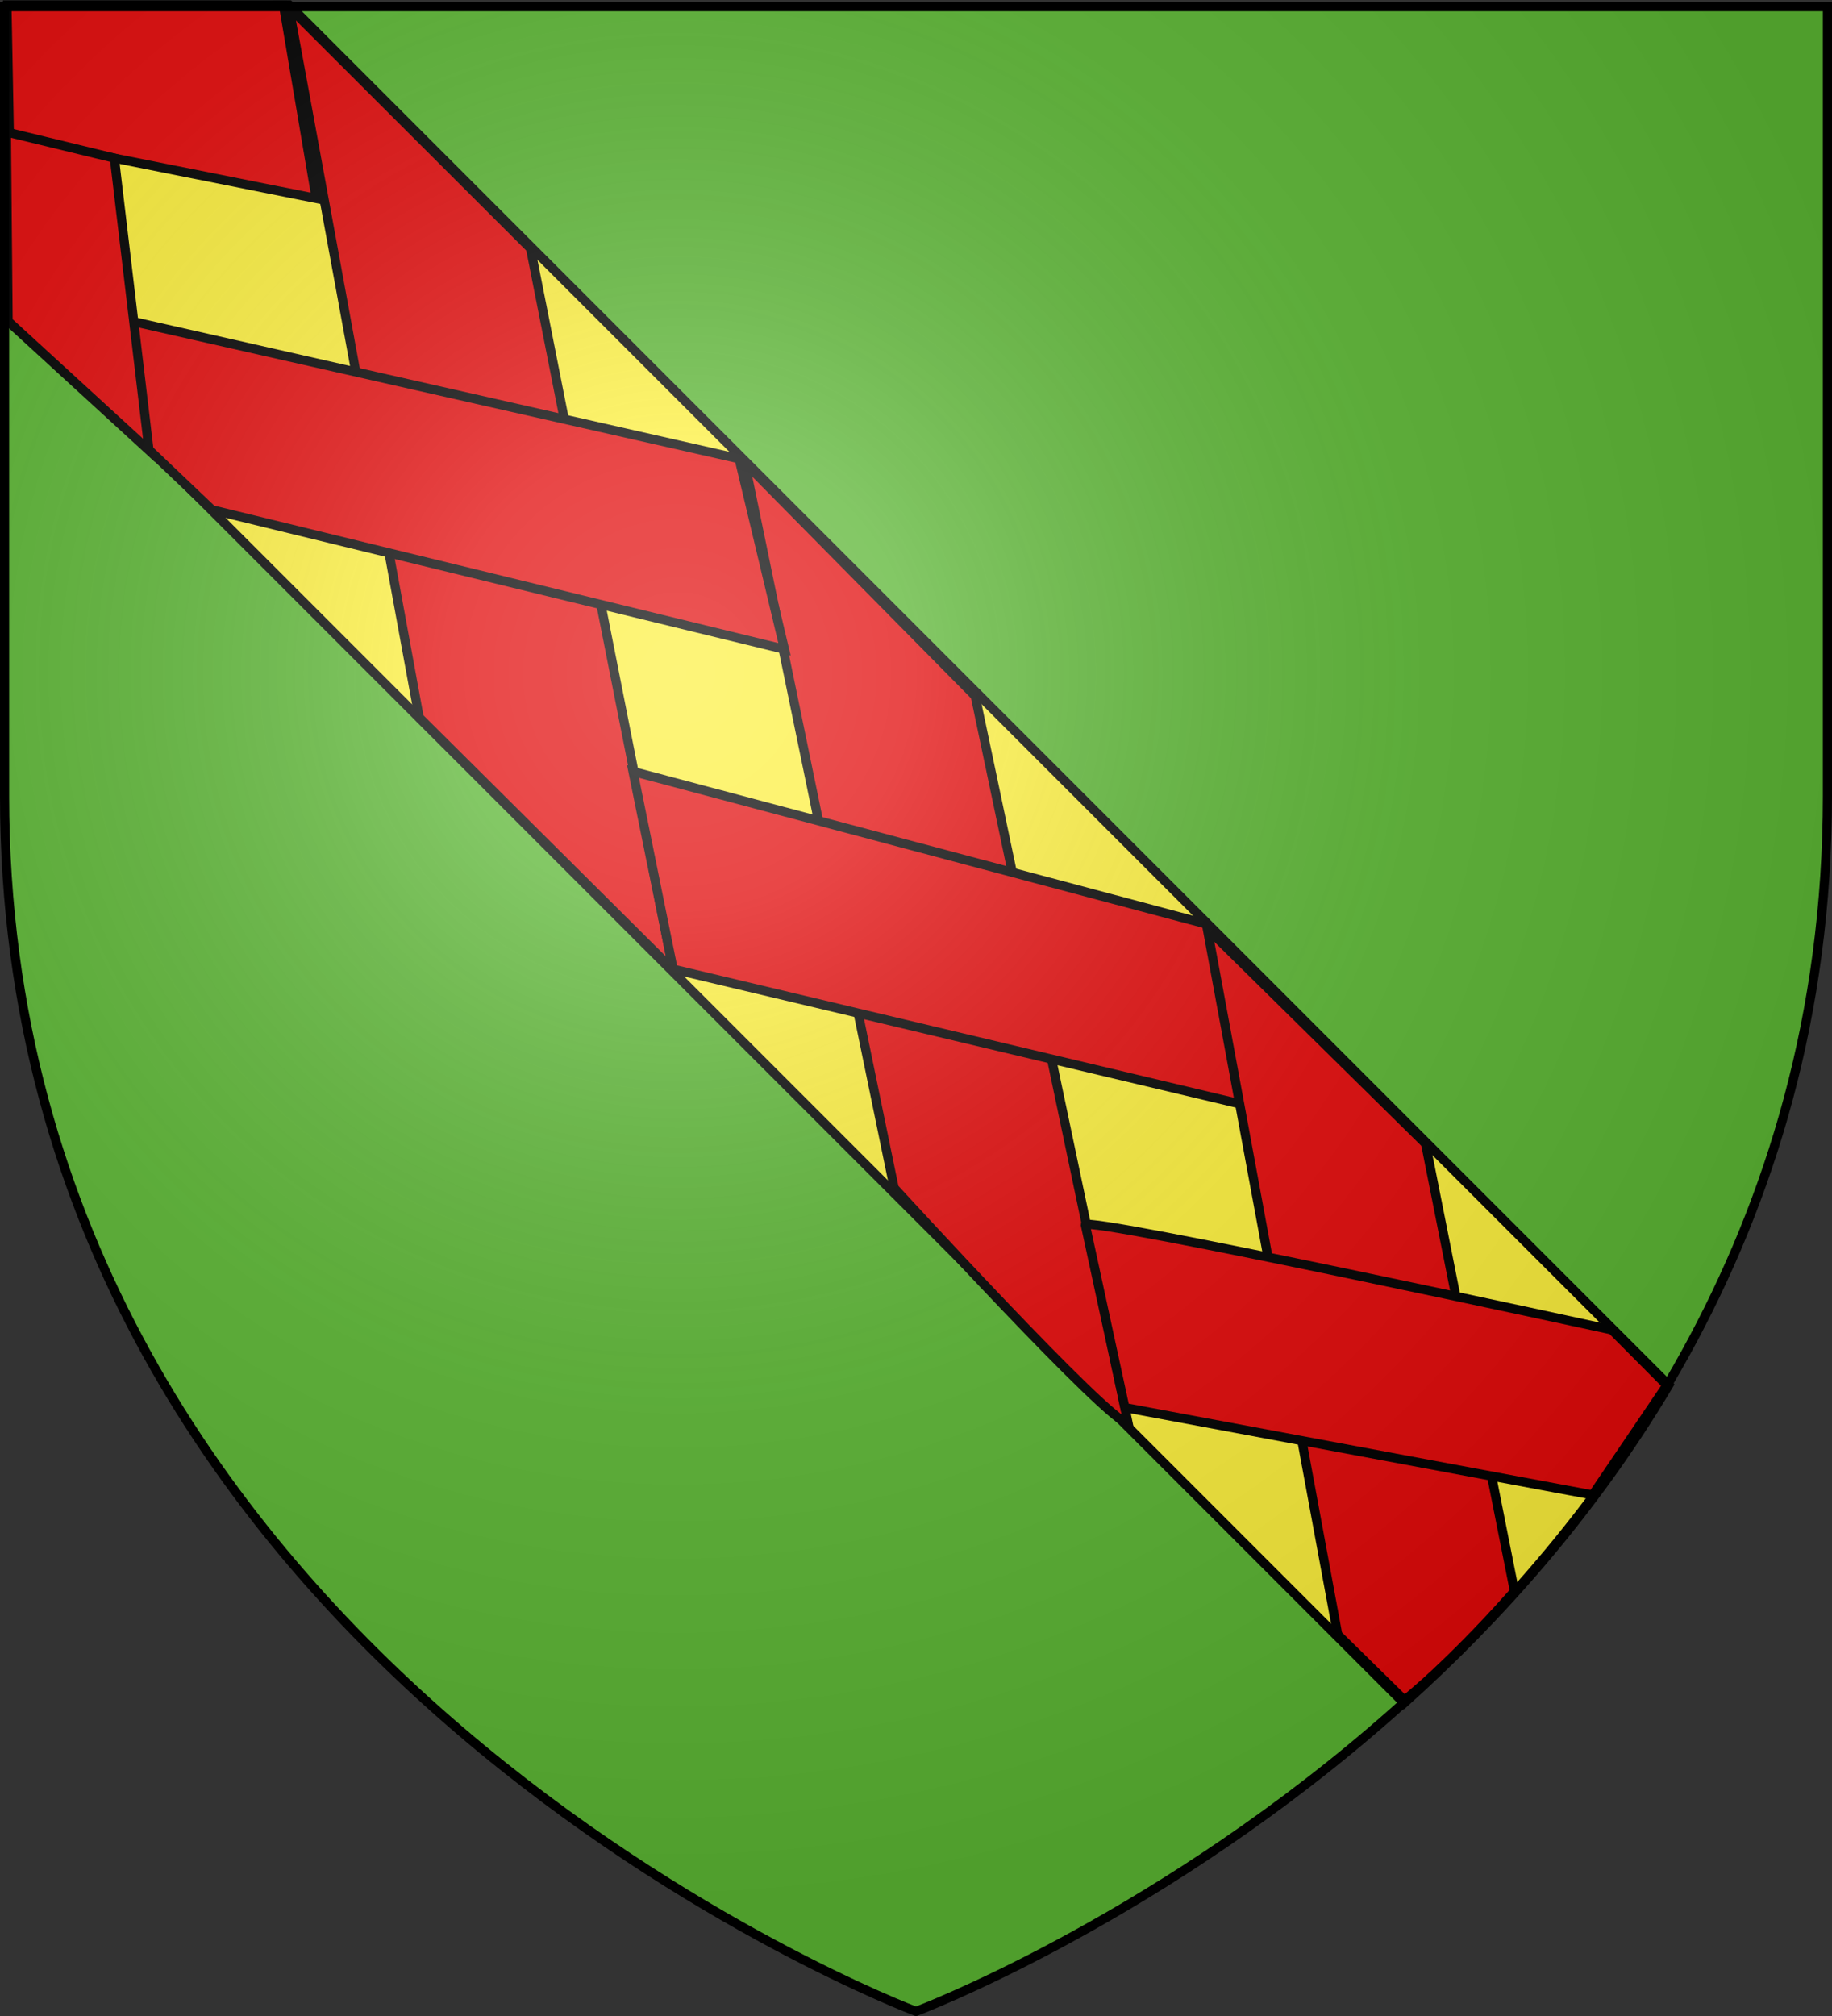
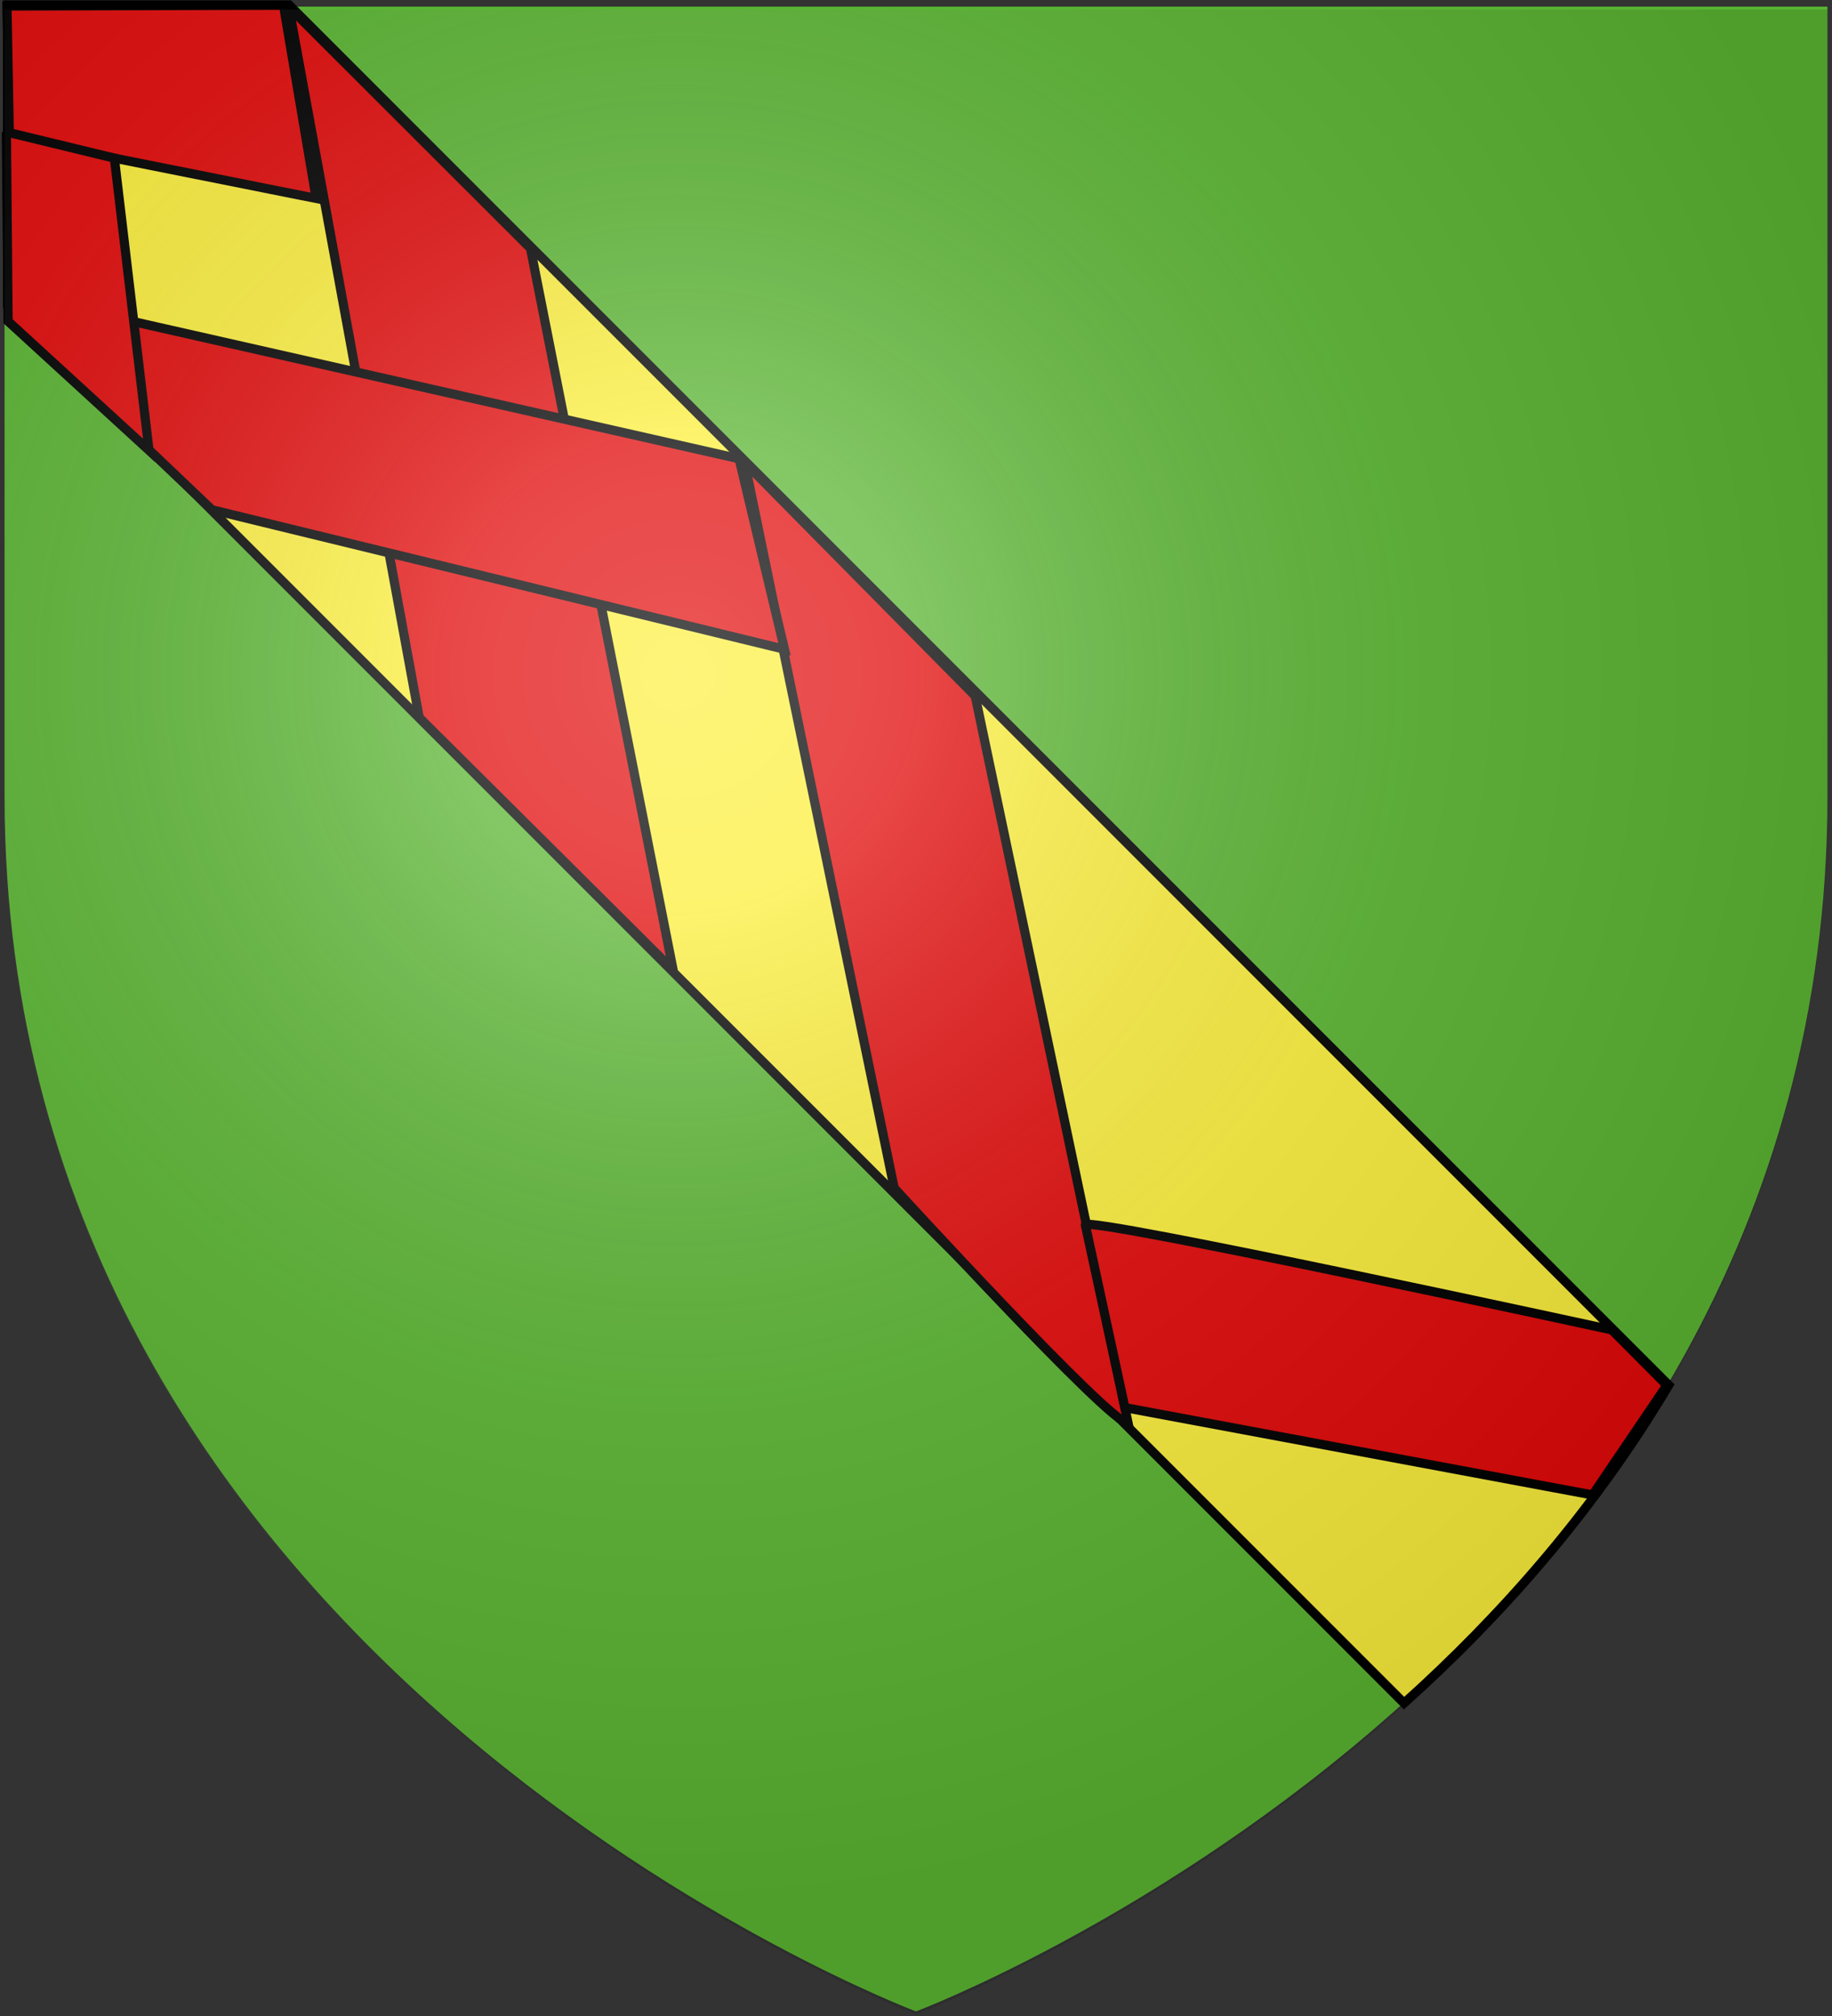
<svg xmlns="http://www.w3.org/2000/svg" xmlns:xlink="http://www.w3.org/1999/xlink" height="660" width="600" version="1.0" id="svg2">
  <rect width="100%" height="100%" fill="#333333" stroke="none" />
  <defs id="defs6">
    <radialGradient gradientTransform="matrix(-0 2.183 -1.884 -0 615.597 -289.121)" gradientUnits="userSpaceOnUse" xlink:href="#linearGradient2955" id="radialGradient3670" fy="218.901" fx="225.524" r="300" cy="218.901" cx="225.524" />
    <radialGradient gradientTransform="matrix(-0 2.183 -1.884 -0 615.597 -289.121)" gradientUnits="userSpaceOnUse" xlink:href="#linearGradient2955" id="radialGradient2770" fy="218.901" fx="225.524" r="300" cy="218.901" cx="225.524" />
    <radialGradient gradientTransform="matrix(1.36 0 0 1.355 -79.528 -87.645)" gradientUnits="userSpaceOnUse" xlink:href="#linearGradient2893" id="radialGradient2883" fy="218.01" fx="203.198" r="300" cy="218.01" cx="203.198" />
    <radialGradient xlink:href="#linearGradient2955" id="radialGradient1911" gradientUnits="userSpaceOnUse" gradientTransform="matrix(-0 2.183 -1.884 -0 615.597 -289.121)" cx="225.524" cy="218.901" fx="225.524" fy="218.901" r="300" />
    <radialGradient xlink:href="#linearGradient2955" id="radialGradient2865" gradientUnits="userSpaceOnUse" gradientTransform="matrix(0 1.749 -1.593 0 551.788 -191.29)" cx="225.524" cy="218.901" fx="225.524" fy="218.901" r="300" />
    <radialGradient xlink:href="#linearGradient2955" id="radialGradient2871" gradientUnits="userSpaceOnUse" gradientTransform="matrix(0 1.386 -1.323 0 -158.082 -109.54)" cx="225.524" cy="218.901" fx="225.524" fy="218.901" r="300" />
    <radialGradient xlink:href="#linearGradient2893" id="radialGradient3163" gradientUnits="userSpaceOnUse" gradientTransform="matrix(1.353 0 0 1.349 -77.63 -84.835)" cx="221.445" cy="226.331" fx="221.445" fy="226.331" r="300" />
    <radialGradient gradientTransform="matrix(0 1.386 -1.323 0 -158.082 -109.54)" gradientUnits="userSpaceOnUse" xlink:href="#linearGradient2955" id="radialGradient3682" fy="218.901" fx="225.524" r="300" cy="218.901" cx="225.524" />
    <radialGradient gradientTransform="matrix(0 1.749 -1.593 0 551.788 -191.29)" gradientUnits="userSpaceOnUse" xlink:href="#linearGradient2955" id="radialGradient3680" fy="218.901" fx="225.524" r="300" cy="218.901" cx="225.524" />
    <radialGradient gradientTransform="matrix(-0 2.183 -1.884 -0 615.597 -289.121)" gradientUnits="userSpaceOnUse" xlink:href="#linearGradient2955" id="radialGradient3678" fy="218.901" fx="225.524" r="300" cy="218.901" cx="225.524" />
    <radialGradient gradientTransform="matrix(-0 2.183 -1.884 -0 615.597 -289.121)" gradientUnits="userSpaceOnUse" xlink:href="#linearGradient2955" id="radialGradient3051" fy="218.901" fx="225.524" r="300" cy="218.901" cx="225.524" />
    <radialGradient xlink:href="#linearGradient2955" id="radialGradient2961" cx="225.524" cy="218.901" fx="225.524" fy="218.901" r="300" gradientTransform="matrix(-0 2.183 -1.884 -0 615.597 -289.121)" gradientUnits="userSpaceOnUse" />
    <radialGradient gradientTransform="matrix(0 1.386 -1.323 0 -158.082 -109.54)" gradientUnits="userSpaceOnUse" xlink:href="#linearGradient2955" id="radialGradient4018" fy="218.901" fx="225.524" r="300" cy="218.901" cx="225.524" />
    <radialGradient gradientTransform="matrix(0 1.749 -1.593 0 551.788 -191.29)" gradientUnits="userSpaceOnUse" xlink:href="#linearGradient2955" id="radialGradient4016" fy="218.901" fx="225.524" r="300" cy="218.901" cx="225.524" />
    <radialGradient gradientTransform="matrix(-0 2.183 -1.884 -0 615.597 -289.121)" gradientUnits="userSpaceOnUse" xlink:href="#linearGradient2955" id="radialGradient4014" fy="218.901" fx="225.524" r="300" cy="218.901" cx="225.524" />
    <radialGradient gradientTransform="matrix(-0 2.183 -1.884 -0 1395.597 -309.121)" gradientUnits="userSpaceOnUse" xlink:href="#linearGradient2955" id="radialGradient3059" fy="218.901" fx="225.524" r="300" cy="218.901" cx="225.524" />
    <radialGradient gradientTransform="matrix(0 2.342 -2.291 0 562.913 1323.77)" gradientUnits="userSpaceOnUse" xlink:href="#linearGradient2955" id="radialGradient2928" fy="153.928" fx="-483.508" r="300" cy="153.928" cx="-483.508" />
    <radialGradient gradientTransform="matrix(-0 2.183 -1.884 -0 615.597 -289.121)" gradientUnits="userSpaceOnUse" xlink:href="#linearGradient2955" id="radialGradient4006" fy="218.901" fx="225.524" r="300" cy="218.901" cx="225.524" />
    <radialGradient gradientTransform="matrix(0 1.386 -1.323 0 -158.082 -109.54)" gradientUnits="userSpaceOnUse" xlink:href="#linearGradient2955" id="radialGradient2782" fy="218.901" fx="225.524" r="300" cy="218.901" cx="225.524" />
    <radialGradient gradientTransform="matrix(0 1.749 -1.593 0 551.788 -191.29)" gradientUnits="userSpaceOnUse" xlink:href="#linearGradient2955" id="radialGradient2780" fy="218.901" fx="225.524" r="300" cy="218.901" cx="225.524" />
    <radialGradient gradientTransform="matrix(-0 2.183 -1.884 -0 615.597 -289.121)" gradientUnits="userSpaceOnUse" xlink:href="#linearGradient2955" id="radialGradient2778" fy="218.901" fx="225.524" r="300" cy="218.901" cx="225.524" />
    <radialGradient gradientTransform="matrix(1.551 0 0 1.35 -7.894 -41.264)" gradientUnits="userSpaceOnUse" xlink:href="#linearGradient2893" id="radialGradient11919" fy="200.448" fx="285.186" r="300" cy="200.448" cx="285.186" />
    <linearGradient id="linearGradient3980">
      <stop id="stop3982" offset="0" style="stop-color:white;stop-opacity:.314" />
      <stop id="stop3984" offset=".19" style="stop-color:white;stop-opacity:.251" />
      <stop id="stop3986" offset=".6" style="stop-color:#6b6b6b;stop-opacity:.125" />
      <stop id="stop3988" offset="1" style="stop-color:black;stop-opacity:.125" />
    </linearGradient>
    <linearGradient id="linearGradient3662">
      <stop id="stop3664" offset="0" style="stop-color:#fd0000;stop-opacity:1" />
      <stop id="stop3666" offset=".5" style="stop-color:#e77275;stop-opacity:.659" />
      <stop id="stop3668" offset="1" style="stop-color:black;stop-opacity:.323" />
    </linearGradient>
    <linearGradient id="linearGradient3654">
      <stop id="stop3656" offset="0" style="stop-color:white;stop-opacity:1" />
      <stop id="stop3658" offset=".229" style="stop-color:white;stop-opacity:1" />
      <stop id="stop3660" offset="1" style="stop-color:black;stop-opacity:1" />
    </linearGradient>
    <linearGradient id="linearGradient3998">
      <stop id="stop4000" offset="0" style="stop-color:#fd0000;stop-opacity:1" />
      <stop id="stop4002" offset=".5" style="stop-color:#e77275;stop-opacity:.659" />
      <stop id="stop4004" offset="1" style="stop-color:black;stop-opacity:.323" />
    </linearGradient>
    <linearGradient id="linearGradient3990">
      <stop id="stop3992" offset="0" style="stop-color:white;stop-opacity:1" />
      <stop id="stop3994" offset=".229" style="stop-color:white;stop-opacity:1" />
      <stop id="stop3996" offset="1" style="stop-color:black;stop-opacity:1" />
    </linearGradient>
    <linearGradient id="linearGradient2885">
      <stop id="stop2887" offset="0" style="stop-color:white;stop-opacity:1" />
      <stop style="stop-color:white;stop-opacity:1" offset=".229" id="stop2891" />
      <stop id="stop2889" offset="1" style="stop-color:black;stop-opacity:1" />
    </linearGradient>
    <linearGradient id="linearGradient3644">
      <stop id="stop3646" offset="0" style="stop-color:white;stop-opacity:.314" />
      <stop id="stop3648" offset=".19" style="stop-color:white;stop-opacity:.251" />
      <stop id="stop3650" offset=".6" style="stop-color:#6b6b6b;stop-opacity:.125" />
      <stop id="stop3652" offset="1" style="stop-color:black;stop-opacity:.125" />
    </linearGradient>
    <linearGradient id="linearGradient2893">
      <stop style="stop-color:white;stop-opacity:.314" offset="0" id="stop2895" />
      <stop id="stop2897" offset=".19" style="stop-color:white;stop-opacity:.251" />
      <stop style="stop-color:#6b6b6b;stop-opacity:.125" offset=".6" id="stop2901" />
      <stop style="stop-color:black;stop-opacity:.125" offset="1" id="stop2899" />
    </linearGradient>
    <linearGradient id="linearGradient3046">
      <stop id="stop2965" offset="0" style="stop-color:#fff;stop-opacity:0" />
      <stop id="stop3049" offset="1" style="stop-color:#000;stop-opacity:.646" />
    </linearGradient>
    <linearGradient id="linearGradient3035">
      <stop id="stop3037" offset="0" style="stop-color:#fff;stop-opacity:.314" />
      <stop id="stop3039" offset=".19" style="stop-color:#fff;stop-opacity:.251" />
      <stop id="stop3041" offset=".6" style="stop-color:#6b6b6b;stop-opacity:.125" />
      <stop id="stop3043" offset="1" style="stop-color:#000;stop-opacity:.125" />
    </linearGradient>
    <linearGradient id="linearGradient2744">
      <stop id="stop2746" offset="0" style="stop-color:white;stop-opacity:.314" />
      <stop id="stop2748" offset=".19" style="stop-color:white;stop-opacity:.251" />
      <stop id="stop2750" offset=".6" style="stop-color:#6b6b6b;stop-opacity:.125" />
      <stop id="stop2752" offset="1" style="stop-color:black;stop-opacity:.125" />
    </linearGradient>
    <linearGradient id="linearGradient2955">
      <stop id="stop2867" offset="0" style="stop-color:#fd0000;stop-opacity:1" />
      <stop style="stop-color:#e77275;stop-opacity:.659" offset=".5" id="stop2873" />
      <stop style="stop-color:black;stop-opacity:.323" offset="1" id="stop2959" />
    </linearGradient>
    <linearGradient id="linearGradient2762">
      <stop id="stop2764" offset="0" style="stop-color:#fd0000;stop-opacity:1" />
      <stop id="stop2766" offset=".5" style="stop-color:#e77275;stop-opacity:.659" />
      <stop id="stop2768" offset="1" style="stop-color:black;stop-opacity:.323" />
    </linearGradient>
    <linearGradient id="linearGradient2754">
      <stop id="stop2756" offset="0" style="stop-color:white;stop-opacity:1" />
      <stop id="stop2758" offset=".229" style="stop-color:white;stop-opacity:1" />
      <stop id="stop2760" offset="1" style="stop-color:black;stop-opacity:1" />
    </linearGradient>
    <g id="s-1-3">
      <g id="c-1-0">
-         <path transform="rotate(18 3.157 -.5)" d="M0 0v1h.5L0 0z" id="t-8-4" />
        <use height="540" width="810" y="0" x="0" id="use2144-5-8" transform="scale(-1 1)" xlink:href="#t-8-4" />
      </g>
      <g id="a-2-5">
        <use height="540" width="810" y="0" x="0" id="use2147-0-5" transform="rotate(72)" xlink:href="#c-1-0" />
        <use height="540" width="810" y="0" x="0" id="use2149-1-5" transform="rotate(144)" xlink:href="#c-1-0" />
      </g>
      <use height="540" width="810" y="0" x="0" id="use2151-1-4" transform="scale(-1 1)" xlink:href="#a-2-5" />
    </g>
    <g id="s-0">
      <g id="c-8">
        <path transform="rotate(18 3.157 -.5)" d="M0 0v1h.5L0 0z" id="t-40" />
        <use height="540" width="810" y="0" x="0" id="use2144-4" transform="scale(-1 1)" xlink:href="#t-40" />
      </g>
      <g id="a-6">
        <use height="540" width="810" y="0" x="0" id="use2147-46" transform="rotate(72)" xlink:href="#c-8" />
        <use height="540" width="810" y="0" x="0" id="use2149-4" transform="rotate(144)" xlink:href="#c-8" />
      </g>
      <use height="540" width="810" y="0" x="0" id="use2151-3" transform="scale(-1 1)" xlink:href="#a-6" />
    </g>
    <g id="s-5-4">
      <g id="c-11-0">
        <path transform="rotate(18 3.157 -.5)" d="M0 0v1h.5L0 0z" id="t-6-6" />
        <use height="540" width="810" y="0" x="0" id="use2144-19-5" transform="scale(-1 1)" xlink:href="#t-6-6" />
      </g>
      <g id="a-3-3">
        <use height="540" width="810" y="0" x="0" id="use2147-4-8" transform="rotate(72)" xlink:href="#c-11-0" />
        <use height="540" width="810" y="0" x="0" id="use2149-7-5" transform="rotate(144)" xlink:href="#c-11-0" />
      </g>
      <use height="540" width="810" y="0" x="0" id="use2151-9-1" transform="scale(-1 1)" xlink:href="#a-3-3" />
    </g>
    <g id="s-5">
      <g id="c-11">
        <path id="t-6" d="M0 0v1h.5L0 0z" transform="rotate(18 3.157 -.5)" />
        <use xlink:href="#t-6" transform="scale(-1 1)" id="use2144-19" x="0" y="0" width="810" height="540" />
      </g>
      <g id="a-3">
        <use xlink:href="#c-11" transform="rotate(72)" id="use2147-4" x="0" y="0" width="810" height="540" />
        <use xlink:href="#c-11" transform="rotate(144)" id="use2149-7" x="0" y="0" width="810" height="540" />
      </g>
      <use xlink:href="#a-3" transform="scale(-1 1)" id="use2151-9" x="0" y="0" width="810" height="540" />
    </g>
    <g id="s-4">
      <g id="c-7">
        <path transform="rotate(18 3.157 -.5)" d="M0 0v1h.5L0 0z" id="t-4" />
        <use height="540" width="810" y="0" x="0" id="use2144-1" transform="scale(-1 1)" xlink:href="#t-4" />
      </g>
      <g id="a-8">
        <use height="540" width="810" y="0" x="0" id="use2147-08" transform="rotate(72)" xlink:href="#c-7" />
        <use height="540" width="810" y="0" x="0" id="use2149-8" transform="rotate(144)" xlink:href="#c-7" />
      </g>
      <use height="540" width="810" y="0" x="0" id="use2151-17" transform="scale(-1 1)" xlink:href="#a-8" />
    </g>
    <g id="s-1">
      <g id="c-1">
        <path id="t-8" d="M0 0v1h.5L0 0z" transform="rotate(18 3.157 -.5)" />
        <use xlink:href="#t-8" transform="scale(-1 1)" id="use2144-5" x="0" y="0" width="810" height="540" />
      </g>
      <g id="a-2">
        <use xlink:href="#c-1" transform="rotate(72)" id="use2147-0" x="0" y="0" width="810" height="540" />
        <use xlink:href="#c-1" transform="rotate(144)" id="use2149-1" x="0" y="0" width="810" height="540" />
      </g>
      <use xlink:href="#a-2" transform="scale(-1 1)" id="use2151-1" x="0" y="0" width="810" height="540" />
    </g>
    <g id="s">
      <g id="c">
        <path id="t" d="M0 0v1h.5L0 0z" transform="rotate(18 3.157 -.5)" />
        <use xlink:href="#t" transform="scale(-1 1)" id="use2144" x="0" y="0" width="810" height="540" />
      </g>
      <g id="a">
        <use xlink:href="#c" transform="rotate(72)" id="use2147" x="0" y="0" width="810" height="540" />
        <use xlink:href="#c" transform="rotate(144)" id="use2149" x="0" y="0" width="810" height="540" />
      </g>
      <use xlink:href="#a" transform="scale(-1 1)" id="use2151" x="0" y="0" width="810" height="540" />
    </g>
    <g id="s-4-6">
      <g id="c-7-7">
        <path id="t-4-1" d="M0 0v1h.5L0 0z" transform="rotate(18 3.157 -.5)" />
        <use xlink:href="#t-4-1" transform="scale(-1 1)" id="use2144-1-8" x="0" y="0" width="810" height="540" />
      </g>
      <g id="a-8-4">
        <use xlink:href="#c-7-7" transform="rotate(72)" id="use2147-08-9" x="0" y="0" width="810" height="540" />
        <use xlink:href="#c-7-7" transform="rotate(144)" id="use2149-8-7" x="0" y="0" width="810" height="540" />
      </g>
      <use xlink:href="#a-8-4" transform="scale(-1 1)" id="use2151-17-3" x="0" y="0" width="810" height="540" />
    </g>
    <clipPath id="clipPath4010">
      <path id="path4012" d="M0-200v800h300v-800H0z" />
    </clipPath>
    <clipPath id="clipPath2774">
      <path id="path2776" d="M0-200v800h300v-800H0z" />
    </clipPath>
    <clipPath id="clip">
      <path d="M0-200v800h300v-800H0z" id="path10" />
    </clipPath>
    <clipPath id="clipPath3674">
      <path id="path3676" d="M0-200v800h300v-800H0z" />
    </clipPath>
    <clipPath id="clipPath3055">
      <path id="path3057" d="M0-200v800h300v-800H0z" />
    </clipPath>
    <path id="polygon3053" transform="scale(53)" d="M0-1 .588.809-.952-.309H.952L-.588.809 0-1z" />
    <path id="polygon3672" transform="scale(53)" d="M0-1 .588.809-.952-.309H.952L-.588.809 0-1z" />
    <path id="polygon2772" transform="scale(53)" d="M0-1 .588.809-.952-.309H.952L-.588.809 0-1z" />
    <path id="polygon4008" transform="scale(53)" d="M0-1 .588.809-.952-.309H.952L-.588.809 0-1z" />
    <path id="star" transform="scale(53)" d="M0-1 .588.809-.952-.309H.952L-.588.809 0-1z" />
    <style id="style33" type="text/css">.Rand2,.Rand4,.Rand6{stroke:#202020;stroke-width:30}.Rand4,.Rand6{stroke-width:60}.Rand6{stroke-width:90}.Schwarz{fill:#000}.Blau{fill:#00f}.Gold{fill:#ffef00}.Silber{fill:#fff}</style>
  </defs>
  <path d="M300 658.5s298.5-112.32 298.5-397.772V2.176H1.5v258.552C1.5 546.18 300 658.5 300 658.5z" style="opacity:1;fill:#5ab532;fill-opacity:1;fill-rule:evenodd;stroke:none;stroke-width:1px;stroke-linecap:butt;stroke-linejoin:miter;stroke-opacity:1" id="path2855" />
  <path transform="scale(-1 1)" style="opacity:1;fill:none;fill-opacity:1;fill-rule:nonzero;stroke:none;stroke-width:7.56;stroke-linecap:round;stroke-linejoin:round;stroke-miterlimit:4;stroke-dasharray:none;stroke-opacity:1" id="rect4923" d="M-924.219.458h600v660h-600z" />
  <g style="opacity:1;stroke:#000;stroke-opacity:1;stroke-width:3;stroke-miterlimit:4;stroke-dasharray:none" id="g2058" transform="translate(-607.669 25.18)">
    <path id="path2787" style="opacity:1;fill:#fcef3c;fill-opacity:1;fill-rule:evenodd;stroke:#000;stroke-width:3;stroke-linecap:butt;stroke-linejoin:miter;stroke-miterlimit:4;stroke-dasharray:none;stroke-opacity:1" d="m610.14 75.03 457.375 457.375c31.349-28.133 62.039-62.67 86.688-104.125L702.359-23.564H610.14V75.03z" />
    <path d="m702.25-22.938 42.709 232.664 83.177 82.692-46.72-236.287z" style="display:inline;opacity:1;fill:#e20909;fill-opacity:1;stroke:#000;stroke-width:3;stroke-linejoin:round;stroke-miterlimit:4;stroke-dasharray:none;stroke-opacity:1" id="rect3697" />
    <path d="m851.562 126.224 48.958 237.532s70.933 77.473 76.617 76.983l-50.075-238.064Z" style="display:inline;opacity:1;fill:#e20909;fill-opacity:1;stroke:#000;stroke-width:3;stroke-miterlimit:4;stroke-dasharray:none;stroke-opacity:1" id="rect4585" />
-     <path d="m1002.489 277.252-187.51-49.864 13.145 64.719 243.571 57.86c.953-.816-.926 1.04 1.585-1.113z" style="display:inline;opacity:1;fill:#e20909;fill-opacity:1;stroke:#000;stroke-width:3;stroke-miterlimit:4;stroke-dasharray:none;stroke-opacity:1" id="rect4632" />
    <path d="m849.726 125.004-235.561-53.31a212.767 212.767 0 0 0-.94 9.233l63.874 60.79 187.502 45.667z" style="display:inline;opacity:1;fill:#e20909;fill-opacity:1;stroke:#000;stroke-width:3;stroke-miterlimit:4;stroke-dasharray:none;stroke-opacity:1" id="rect4634" />
    <path d="m700.516-23.458-90.57.26.796 42.94 100.488 20.05z" style="display:inline;opacity:1;fill:#e20909;fill-opacity:1;stroke:#000;stroke-width:3;stroke-miterlimit:4;stroke-dasharray:none;stroke-opacity:1" id="rect4636" />
-     <path d="m1003.045 278.758 42.744 231.21 21.876 21.492c13.581-11.264 25.118-23.346 36.014-35.684l-29.128-146.568z" style="display:inline;opacity:1;fill:#e20909;fill-opacity:1;stroke:#000;stroke-width:3;stroke-miterlimit:4;stroke-dasharray:none;stroke-opacity:1" id="path3086" />
    <path d="M1135.565 410.2s-172.192-37.466-172.433-34.371l12.949 59.819 153.193 28.596 24.325-35.922z" style="display:inline;opacity:1;fill:#e20909;fill-opacity:1;stroke:#000;stroke-width:3;stroke-miterlimit:4;stroke-dasharray:none;stroke-opacity:1" id="path3084" />
    <path id="rect4589" style="opacity:1;fill:#e20909;fill-opacity:1;stroke:#000;stroke-width:3;stroke-miterlimit:4;stroke-dasharray:none;stroke-opacity:1;display:inline" d="m609.76 18.018.56 61.988 46.157 42.267-11.349-95.679-35.368-8.576z" />
  </g>
  <g id="layer2">
    <path d="M300 659.412s298.5-112.32 298.5-397.772V3.09H1.5V261.64C1.5 547.092 300 659.412 300 659.412z" style="opacity:1;fill:url(#radialGradient3163);fill-opacity:1;fill-rule:evenodd;stroke:none;stroke-width:1px;stroke-linecap:butt;stroke-linejoin:miter;stroke-opacity:1" id="path2875" />
  </g>
  <g id="layer1">
-     <path d="M300 658.5S1.5 546.18 1.5 260.728V2.176h597v258.552C598.5 546.18 300 658.5 300 658.5z" style="opacity:1;fill:none;fill-opacity:1;fill-rule:evenodd;stroke:#000;stroke-width:3;stroke-linecap:butt;stroke-linejoin:miter;stroke-miterlimit:4;stroke-dasharray:none;stroke-opacity:1" id="path1411" />
-   </g>
+     </g>
</svg>